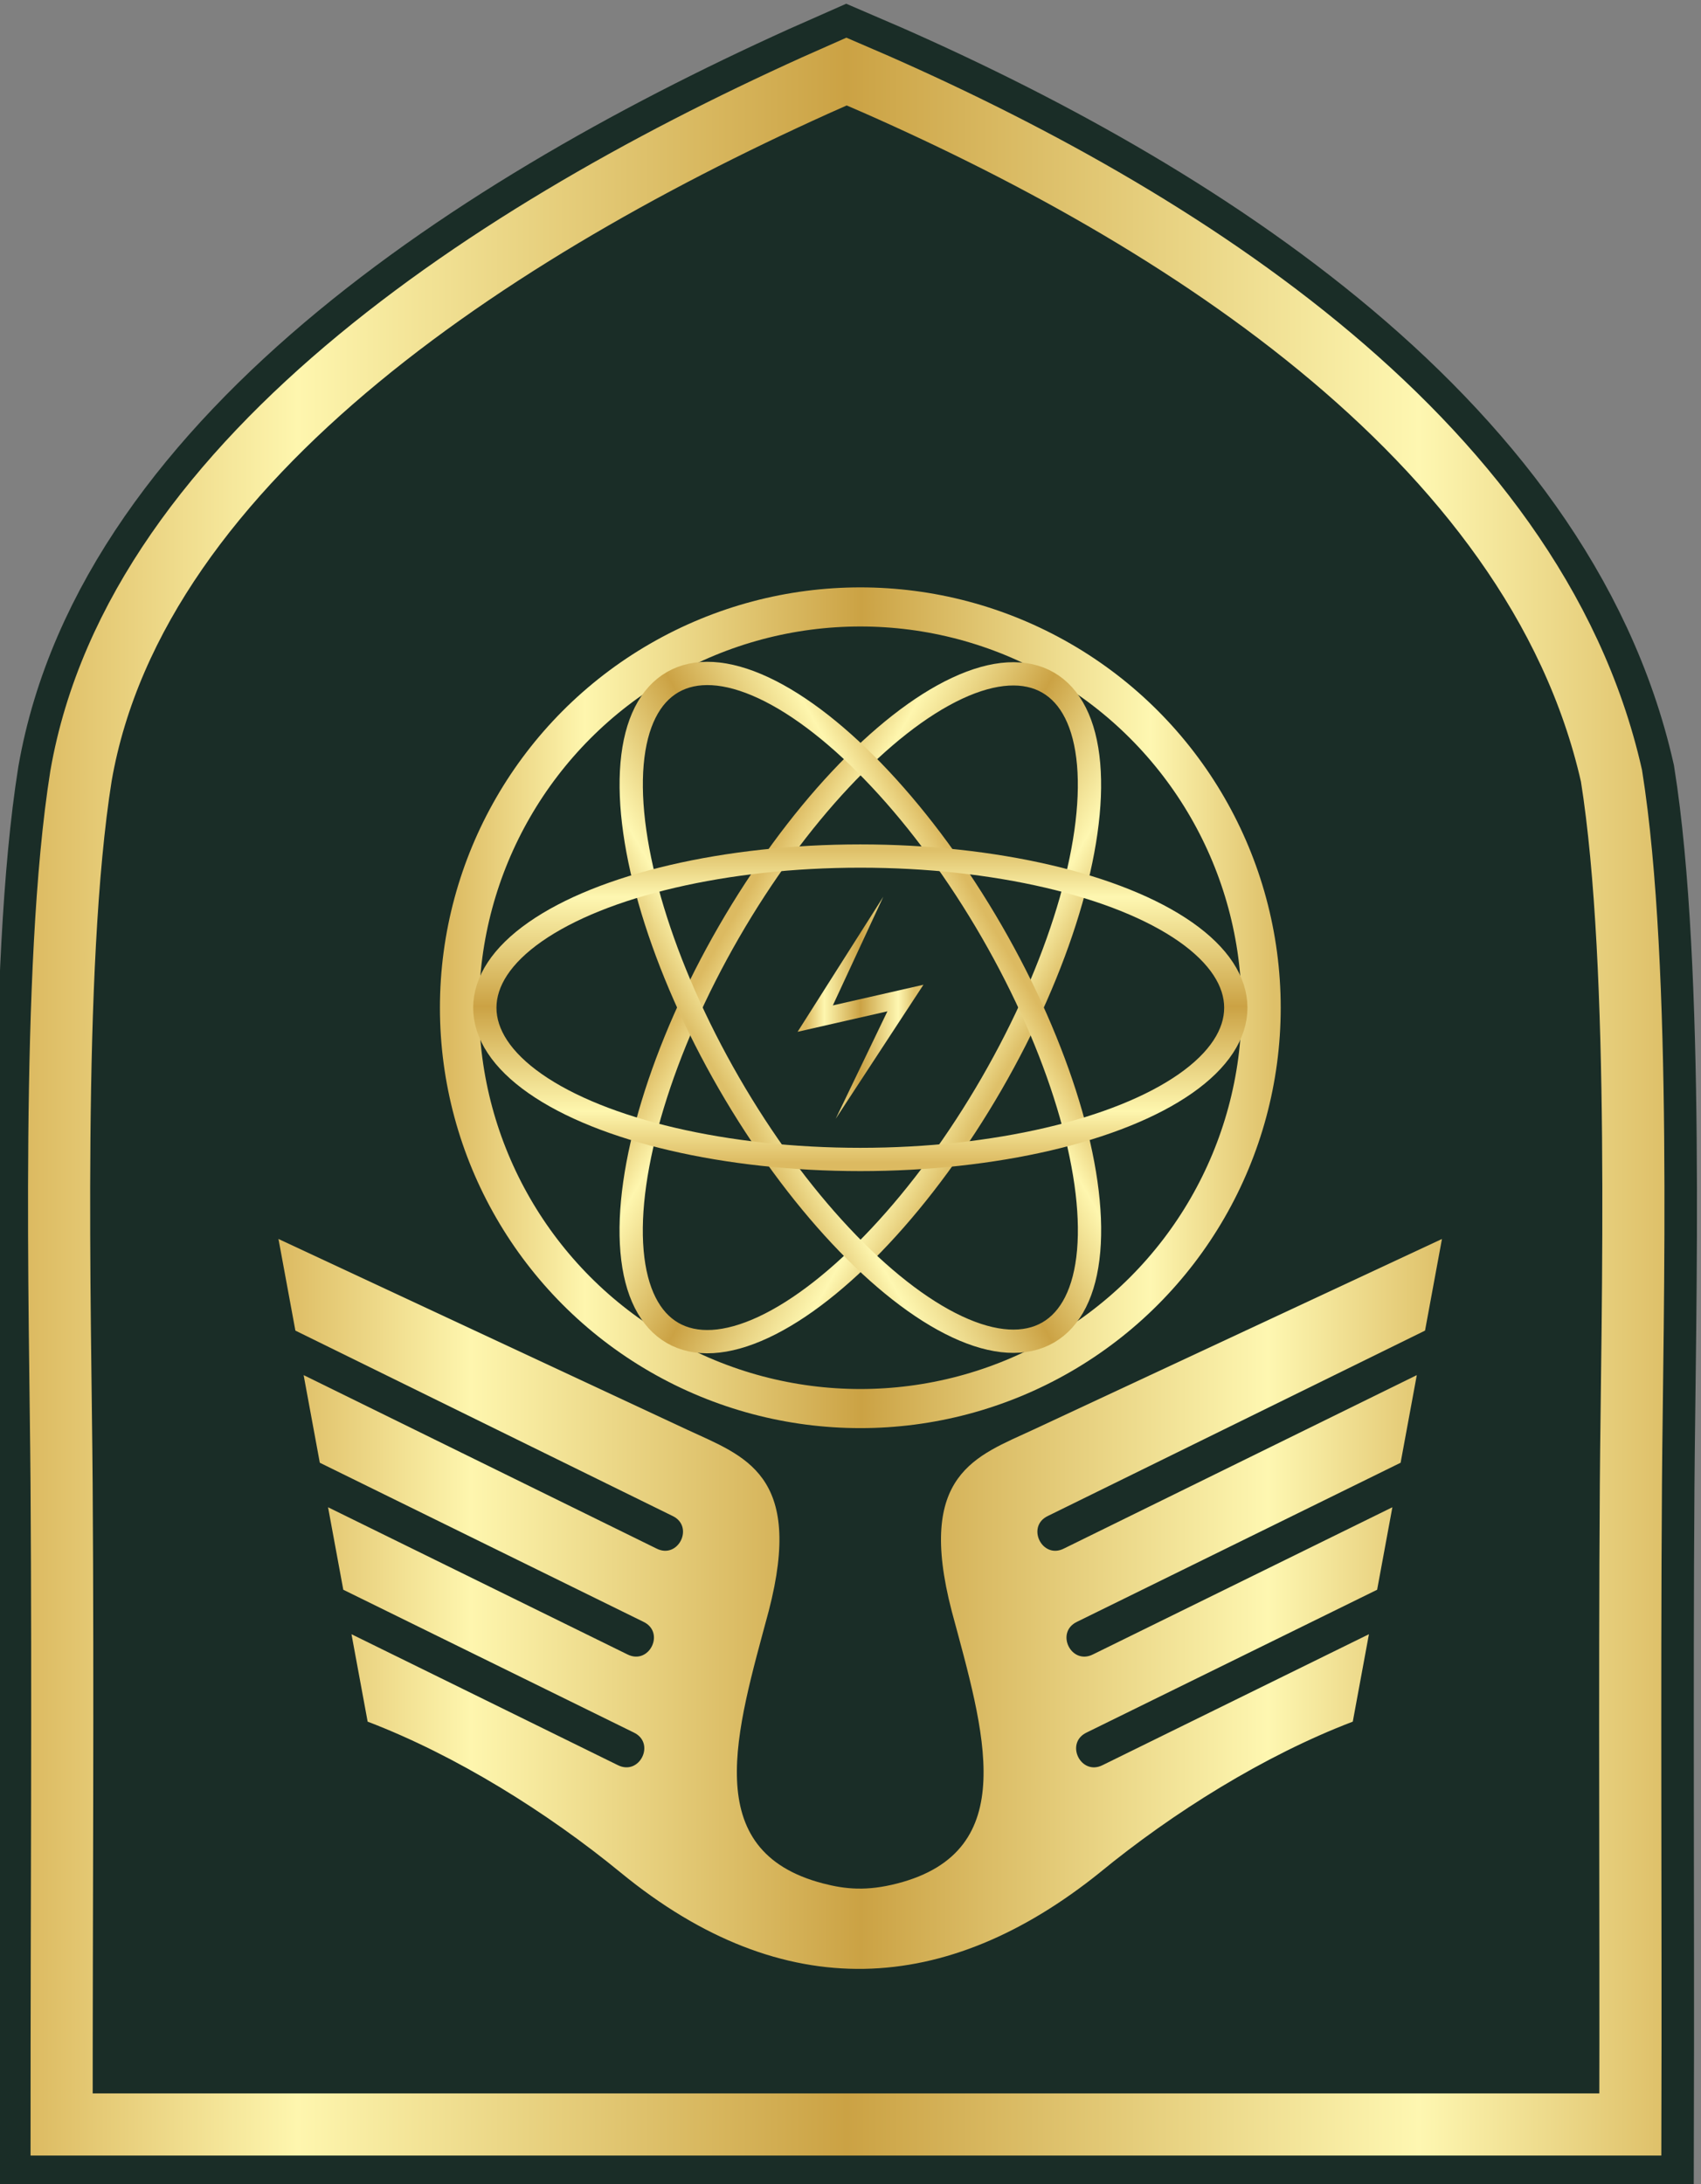
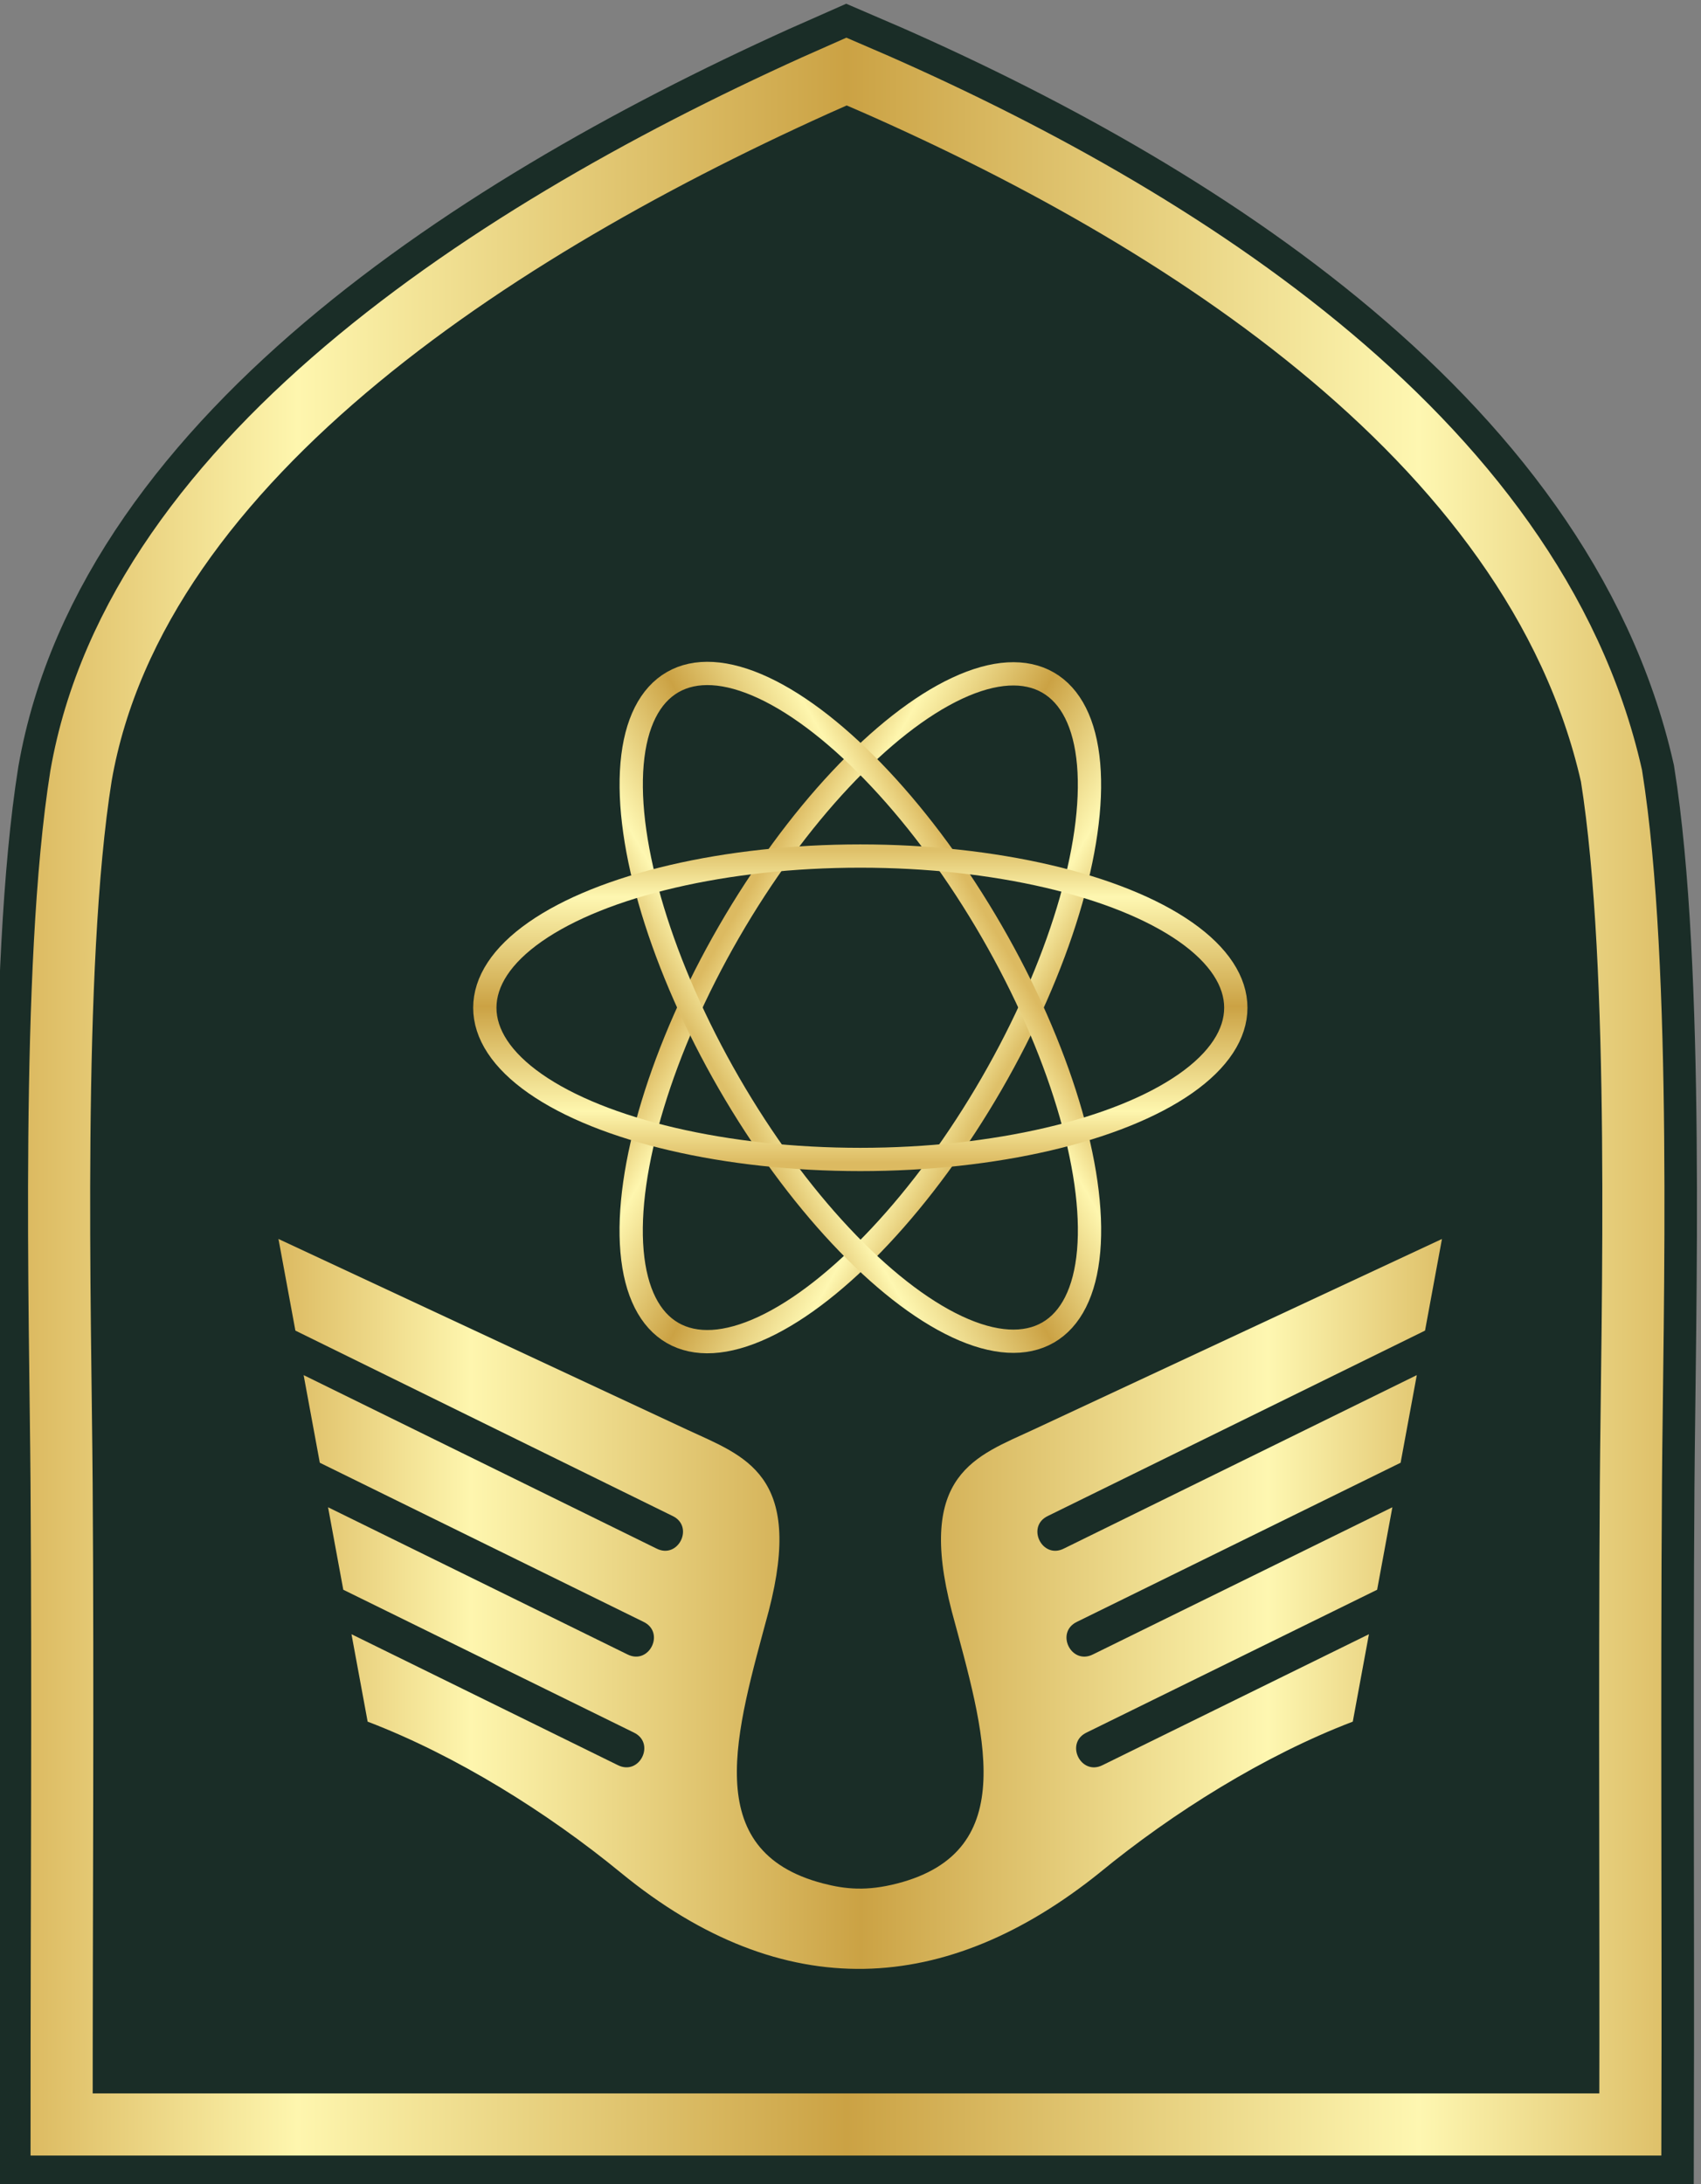
<svg xmlns="http://www.w3.org/2000/svg" xmlns:ns1="http://www.inkscape.org/namespaces/inkscape" xmlns:ns2="http://sodipodi.sourceforge.net/DTD/sodipodi-0.dtd" xmlns:xlink="http://www.w3.org/1999/xlink" width="50.358mm" height="64.669mm" viewBox="0 0 50.358 64.669" version="1.1" id="svg8554" ns1:version="0.92.3 (2405546, 2018-03-11)" ns2:docname="IRGC-Aerial Electronic Branch.svg">
  <rect x="0" y="0" width="50.358" height="64.669" fill="#808080" stroke="none" />
  <defs id="defs8548">
    <linearGradient ns1:collect="always" id="linearGradient11044">
      <stop style="stop-color:#dcba61;stop-opacity:1" offset="0" id="stop11034" />
      <stop id="stop11036" offset="0.165" style="stop-color:#fef6ae;stop-opacity:1" />
      <stop id="stop11038" offset="0.5" style="stop-color:#cba244;stop-opacity:1" />
      <stop style="stop-color:#fef7b1;stop-opacity:1" offset="0.85" id="stop11040" />
      <stop style="stop-color:#dec069;stop-opacity:1" offset="1" id="stop11042" />
    </linearGradient>
    <linearGradient ns1:collect="always" xlink:href="#linearGradient11044" id="linearGradient2023" gradientUnits="userSpaceOnUse" x1="26.197" y1="382.456" x2="88.19" y2="382.456" gradientTransform="matrix(0.556,0,0,0.556,48.639,-43.981)" />
    <linearGradient ns1:collect="always" xlink:href="#linearGradient11044" id="linearGradient7257" gradientUnits="userSpaceOnUse" x1="439.981" y1="1662.376" x2="545.481" y2="1662.376" gradientTransform="matrix(0.874,0,0,0.874,268.205,209.868)" />
    <linearGradient ns1:collect="always" xlink:href="#linearGradient11044" id="linearGradient7261" gradientUnits="userSpaceOnUse" gradientTransform="matrix(0.331,0,0,0.819,1273.352,-270.398)" x1="439.981" y1="1662.376" x2="545.481" y2="1662.376" />
    <linearGradient ns1:collect="always" xlink:href="#linearGradient11044" id="linearGradient7265" gradientUnits="userSpaceOnUse" gradientTransform="matrix(0.331,0,0,0.819,63.115,428.333)" x1="439.981" y1="1662.376" x2="545.481" y2="1662.376" />
    <linearGradient ns1:collect="always" xlink:href="#linearGradient11044" id="linearGradient7269" gradientUnits="userSpaceOnUse" gradientTransform="matrix(0.331,0,0,0.819,-1825.331,-2059.423)" x1="439.981" y1="1662.376" x2="545.481" y2="1662.376" />
    <linearGradient ns1:collect="always" xlink:href="#linearGradient11044" id="linearGradient7279" x1="690.26" y1="1662.565" x2="702.327" y2="1662.565" gradientUnits="userSpaceOnUse" gradientTransform="translate(2.448,-0.186)" />
    <linearGradient ns1:collect="always" xlink:href="#linearGradient11044" id="linearGradient862" x1="-377.529" y1="354.181" x2="-290.377" y2="354.181" gradientUnits="userSpaceOnUse" />
  </defs>
  <ns2:namedview id="base" pagecolor="#ffffff" bordercolor="#666666" borderopacity="1.0" ns1:pageopacity="0.0" ns1:pageshadow="2" ns1:zoom="1.4" ns1:cx="72.985771" ns1:cy="122.19331" ns1:document-units="mm" ns1:current-layer="layer1" showgrid="false" fit-margin-top="0" fit-margin-left="0" fit-margin-right="0" fit-margin-bottom="0" ns1:window-width="1366" ns1:window-height="705" ns1:window-x="-8" ns1:window-y="-8" ns1:window-maximized="1" />
  <g ns1:label="Layer 1" ns1:groupmode="layer" id="layer1" transform="translate(-54.952,-121.035)">
    <g transform="matrix(0.556,0,0,0.556,265.683,-43.423)" id="g5141">
      <path ns2:nodetypes="cscccscc" ns1:connector-curvature="0" id="path5143" d="m -292.203,408.992 c 0.03,-11.462 -0.049,-22.875 0.03,-34.113 0.065,-9.146 0.594,-27.491 -1.034,-37.702 -4.113,-18.174 -23.93,-30.334 -40.73,-37.503 -17.909,7.851 -37.791,20.419 -40.762,37.503 -1.628,10.21 -1.098,28.555 -1.034,37.702 0.079,11.239 0,22.651 0.001,34.113 z" style="fill:none;fill-opacity:1;stroke:#1a2d27;stroke-width:6.769;stroke-linecap:butt;stroke-linejoin:miter;stroke-miterlimit:4;stroke-dasharray:none;stroke-opacity:1" />
      <path style="fill:#1a2d27;fill-opacity:1;stroke:url(#linearGradient862);stroke-width:3.308;stroke-linecap:butt;stroke-linejoin:miter;stroke-miterlimit:4;stroke-dasharray:none;stroke-opacity:1" d="m -292.203,408.914 c 0.03,-11.462 -0.049,-22.875 0.03,-34.113 0.065,-9.146 0.594,-27.491 -1.034,-37.702 -4.113,-18.174 -23.93,-30.334 -40.73,-37.503 -17.909,7.851 -37.791,20.419 -40.762,37.503 -1.628,10.21 -1.098,28.555 -1.034,37.702 0.079,11.239 0,22.651 0.001,34.113 z" id="path5145" ns1:connector-curvature="0" ns2:nodetypes="cscccscc" />
    </g>
    <path ns2:nodetypes="cccccccccccccccscsscscccccccccccccccc" ns1:connector-curvature="0" id="path1941" d="m 87.505,176.479 c 2.173,-1.784 4.874,-3.472 7.496,-4.473 l 0.478,-2.588 -7.883,3.875 c -0.647,0.328 -1.129,-0.653 -0.474,-0.965 l 8.6,-4.227 0.451,-2.442 -8.862,4.356 c -0.647,0.328 -1.129,-0.653 -0.474,-0.965 l 9.58,-4.709 0.479,-2.594 -10.44,5.131 c -0.651,0.34 -1.141,-0.657 -0.474,-0.965 l 11.158,-5.484 0.501,-2.713 -12.094,5.644 c -1.692,0.789 -3.478,1.304 -2.419,5.375 0.953,3.55 2.085,7.107 -1.612,8.062 -0.906,0.234 -1.537,0.171 -2.195,0 -3.696,-0.961 -2.565,-4.512 -1.612,-8.062 1.059,-4.071 -0.727,-4.586 -2.419,-5.375 l -12.094,-5.644 0.501,2.713 11.158,5.484 c 0.666,0.308 0.177,1.304 -0.474,0.965 l -10.44,-5.131 0.479,2.594 9.58,4.709 c 0.655,0.312 0.173,1.292 -0.474,0.965 l -8.862,-4.356 0.451,2.442 8.6,4.227 c 0.655,0.312 0.173,1.292 -0.474,0.965 l -7.883,-3.875 0.478,2.588 c 2.621,1.001 5.322,2.689 7.496,4.473 4.834,3.964 9.661,3.625 14.174,0 z" style="fill:url(#linearGradient2023);fill-opacity:1;fill-rule:evenodd;stroke:none;stroke-width:0.124px;stroke-linecap:butt;stroke-linejoin:miter;stroke-opacity:1" />
    <g id="g7806" transform="matrix(0.265,0,0,0.265,-104.742,-289.659)">
-       <circle style="opacity:1;fill:none;fill-opacity:1;fill-rule:evenodd;stroke:url(#linearGradient7257);stroke-width:4.369;stroke-linecap:round;stroke-linejoin:round;stroke-miterlimit:4;stroke-dasharray:none;stroke-dashoffset:0;stroke-opacity:1;paint-order:normal" id="circle7255" cx="698.731" cy="1662.376" r="44.78" />
      <ellipse transform="rotate(30)" ry="41.949" rx="16.949" cy="1090.294" cx="1436.307" id="circle7259" style="opacity:1;fill:none;fill-opacity:1;fill-rule:evenodd;stroke:url(#linearGradient7261);stroke-width:2.601;stroke-linecap:round;stroke-linejoin:round;stroke-miterlimit:4;stroke-dasharray:none;stroke-dashoffset:0;stroke-opacity:1;paint-order:normal" />
      <ellipse style="opacity:1;fill:none;fill-opacity:1;fill-rule:evenodd;stroke:url(#linearGradient7265);stroke-width:2.601;stroke-linecap:round;stroke-linejoin:round;stroke-miterlimit:4;stroke-dasharray:none;stroke-dashoffset:0;stroke-opacity:1;paint-order:normal" id="ellipse7263" cx="226.069" cy="1789.025" rx="16.949" ry="41.949" transform="matrix(-0.866,0.5,0.5,0.866,0,0)" />
      <ellipse transform="matrix(0,-1,-1,0,0,0)" ry="41.949" rx="16.949" cy="-698.731" cx="-1662.376" id="ellipse7267" style="opacity:1;fill:none;fill-opacity:1;fill-rule:evenodd;stroke:url(#linearGradient7269);stroke-width:2.601;stroke-linecap:round;stroke-linejoin:round;stroke-miterlimit:4;stroke-dasharray:none;stroke-dashoffset:0;stroke-opacity:1;paint-order:normal" />
-       <path ns2:nodetypes="ccccccc" ns1:connector-curvature="0" id="path7271" d="m 691.725,1665.062 10.031,-2.287 -5.772,12 9.798,-14.969 -10.119,2.307 5.633,-12.137 z" style="color:#000000;font-style:normal;font-variant:normal;font-weight:normal;font-stretch:normal;font-size:medium;line-height:normal;font-family:sans-serif;font-variant-ligatures:normal;font-variant-position:normal;font-variant-caps:normal;font-variant-numeric:normal;font-variant-alternates:normal;font-feature-settings:normal;text-indent:0;text-align:start;text-decoration:none;text-decoration-line:none;text-decoration-style:solid;text-decoration-color:#000000;letter-spacing:normal;word-spacing:normal;text-transform:none;writing-mode:lr-tb;direction:ltr;text-orientation:mixed;dominant-baseline:auto;baseline-shift:baseline;text-anchor:start;white-space:normal;shape-padding:0;clip-rule:nonzero;display:inline;overflow:visible;visibility:visible;opacity:1;isolation:auto;mix-blend-mode:normal;color-interpolation:sRGB;color-interpolation-filters:linearRGB;solid-color:#000000;solid-opacity:1;vector-effect:none;fill:url(#linearGradient7279);fill-opacity:1;fill-rule:evenodd;stroke:none;stroke-width:2;stroke-linecap:square;stroke-linejoin:miter;stroke-miterlimit:4;stroke-dasharray:none;stroke-dashoffset:0;stroke-opacity:1;color-rendering:auto;image-rendering:auto;shape-rendering:auto;text-rendering:auto;enable-background:accumulate" />
    </g>
  </g>
</svg>